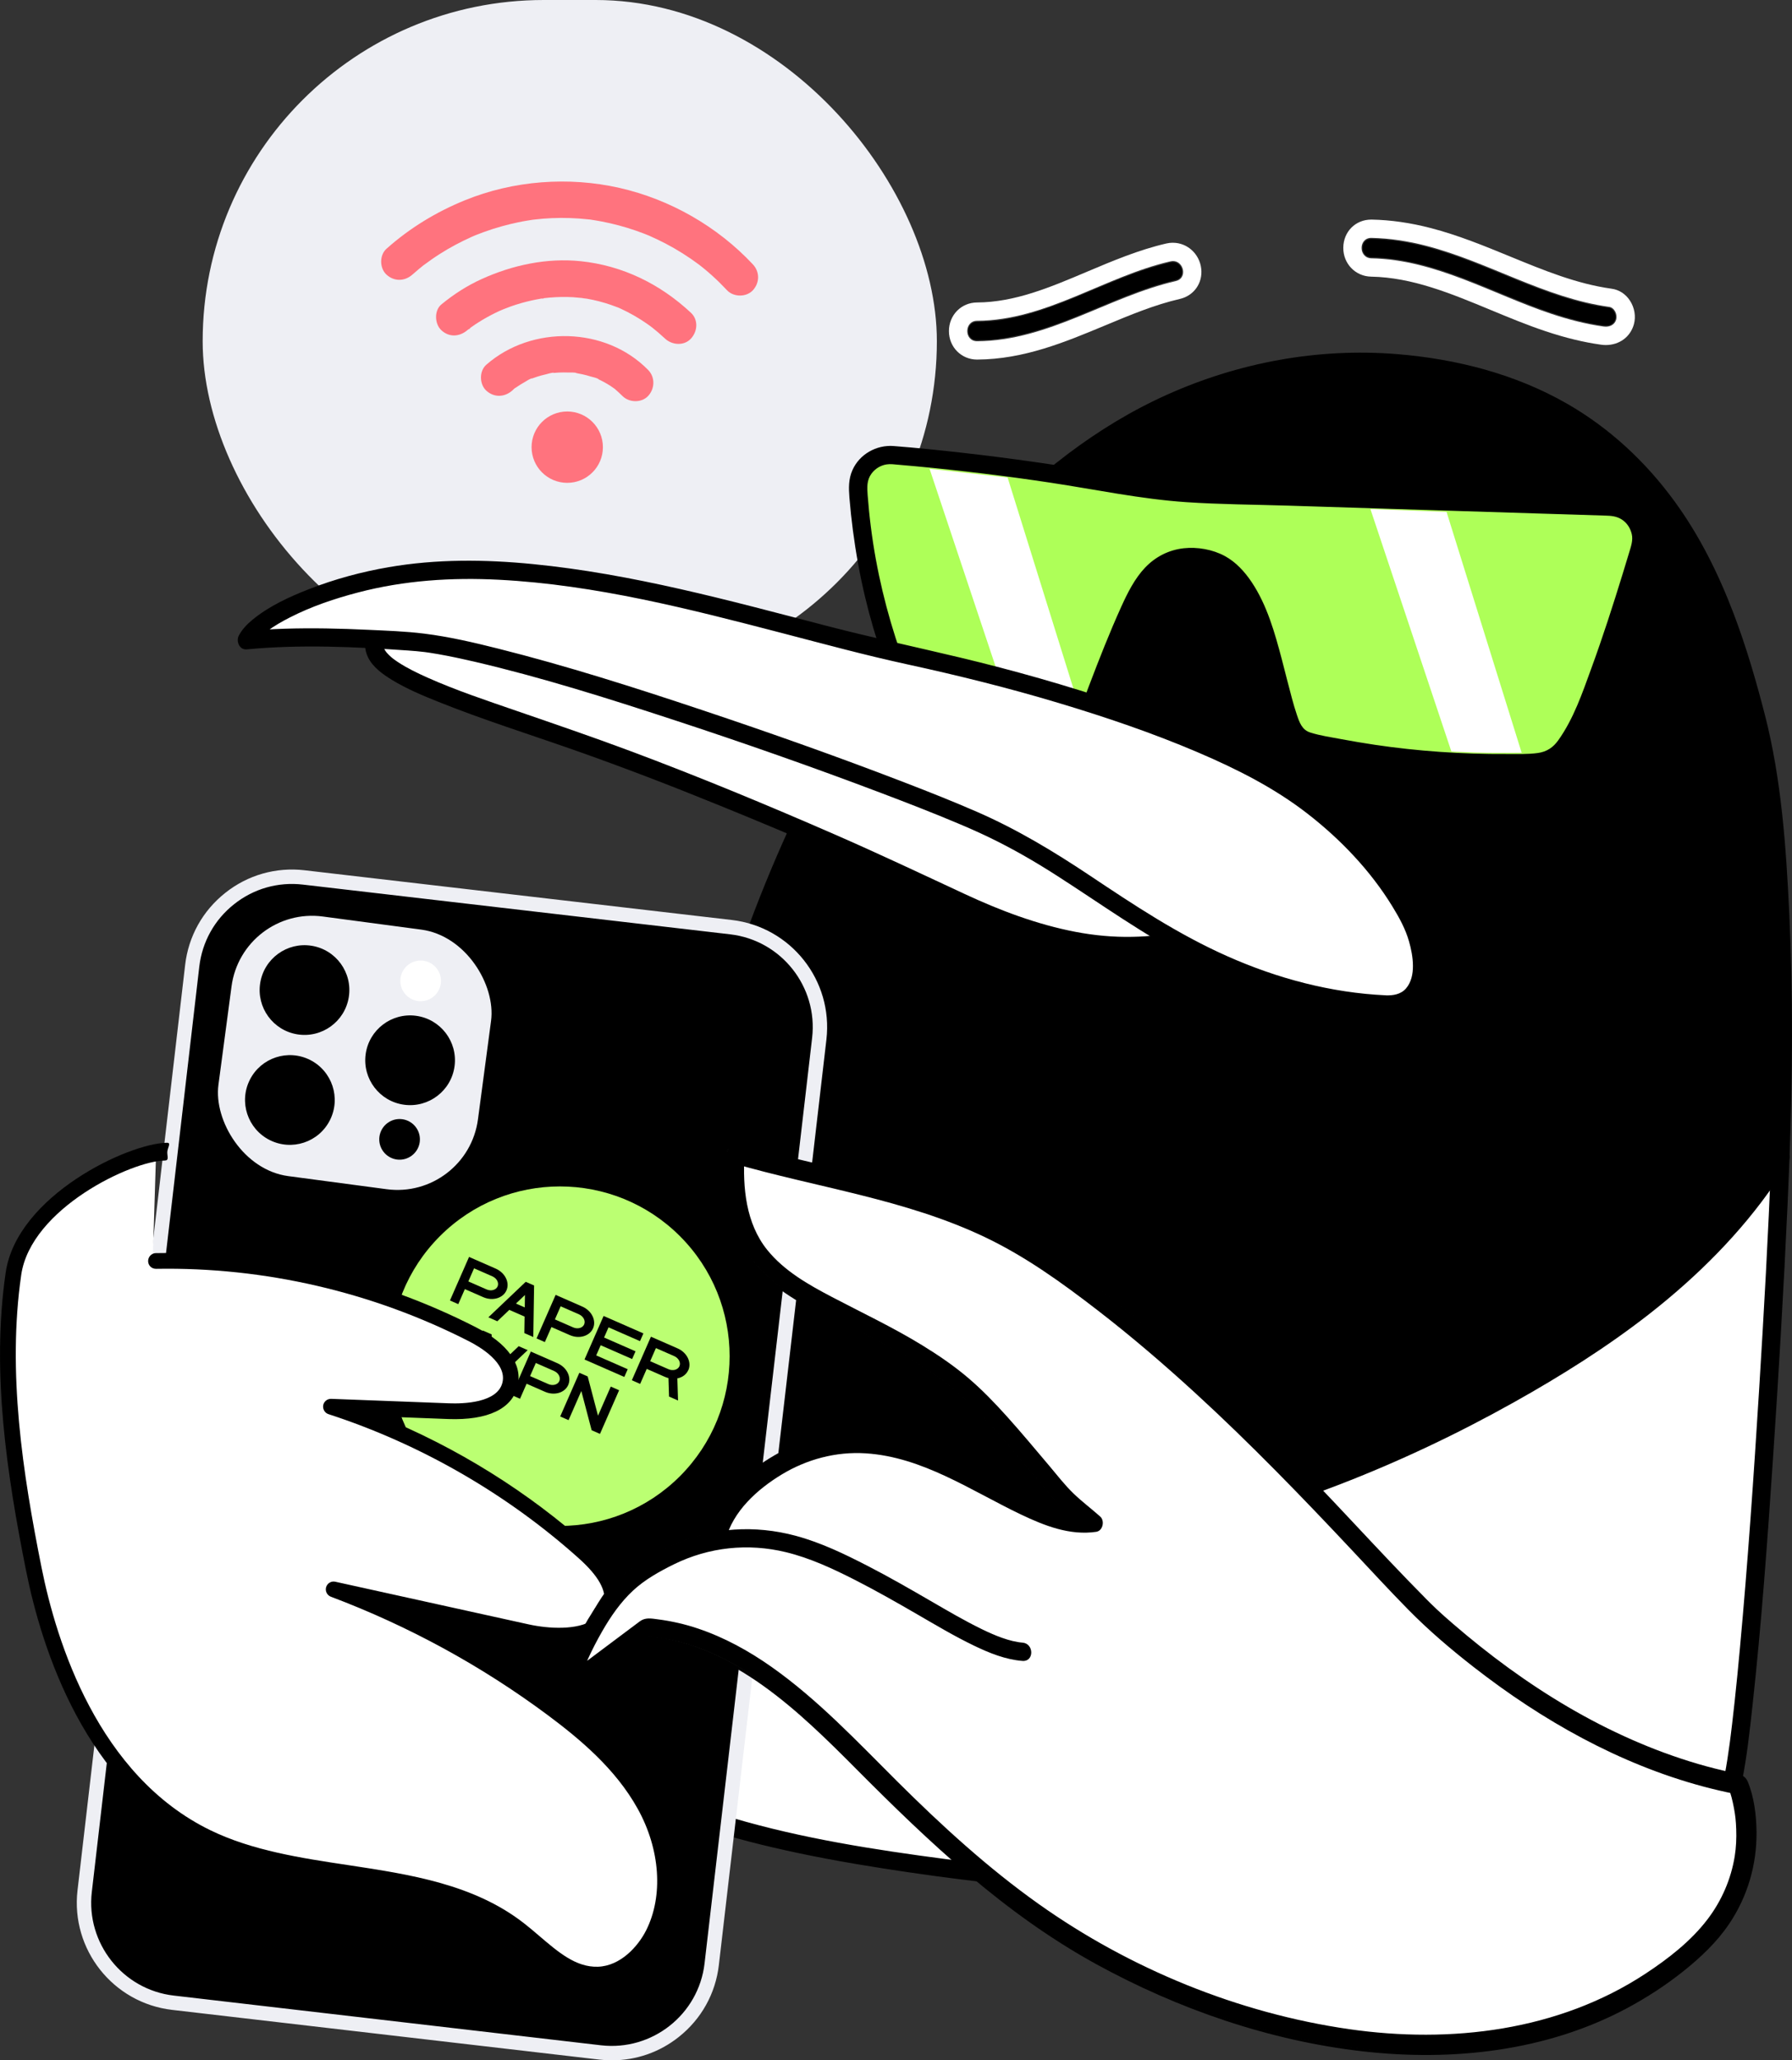
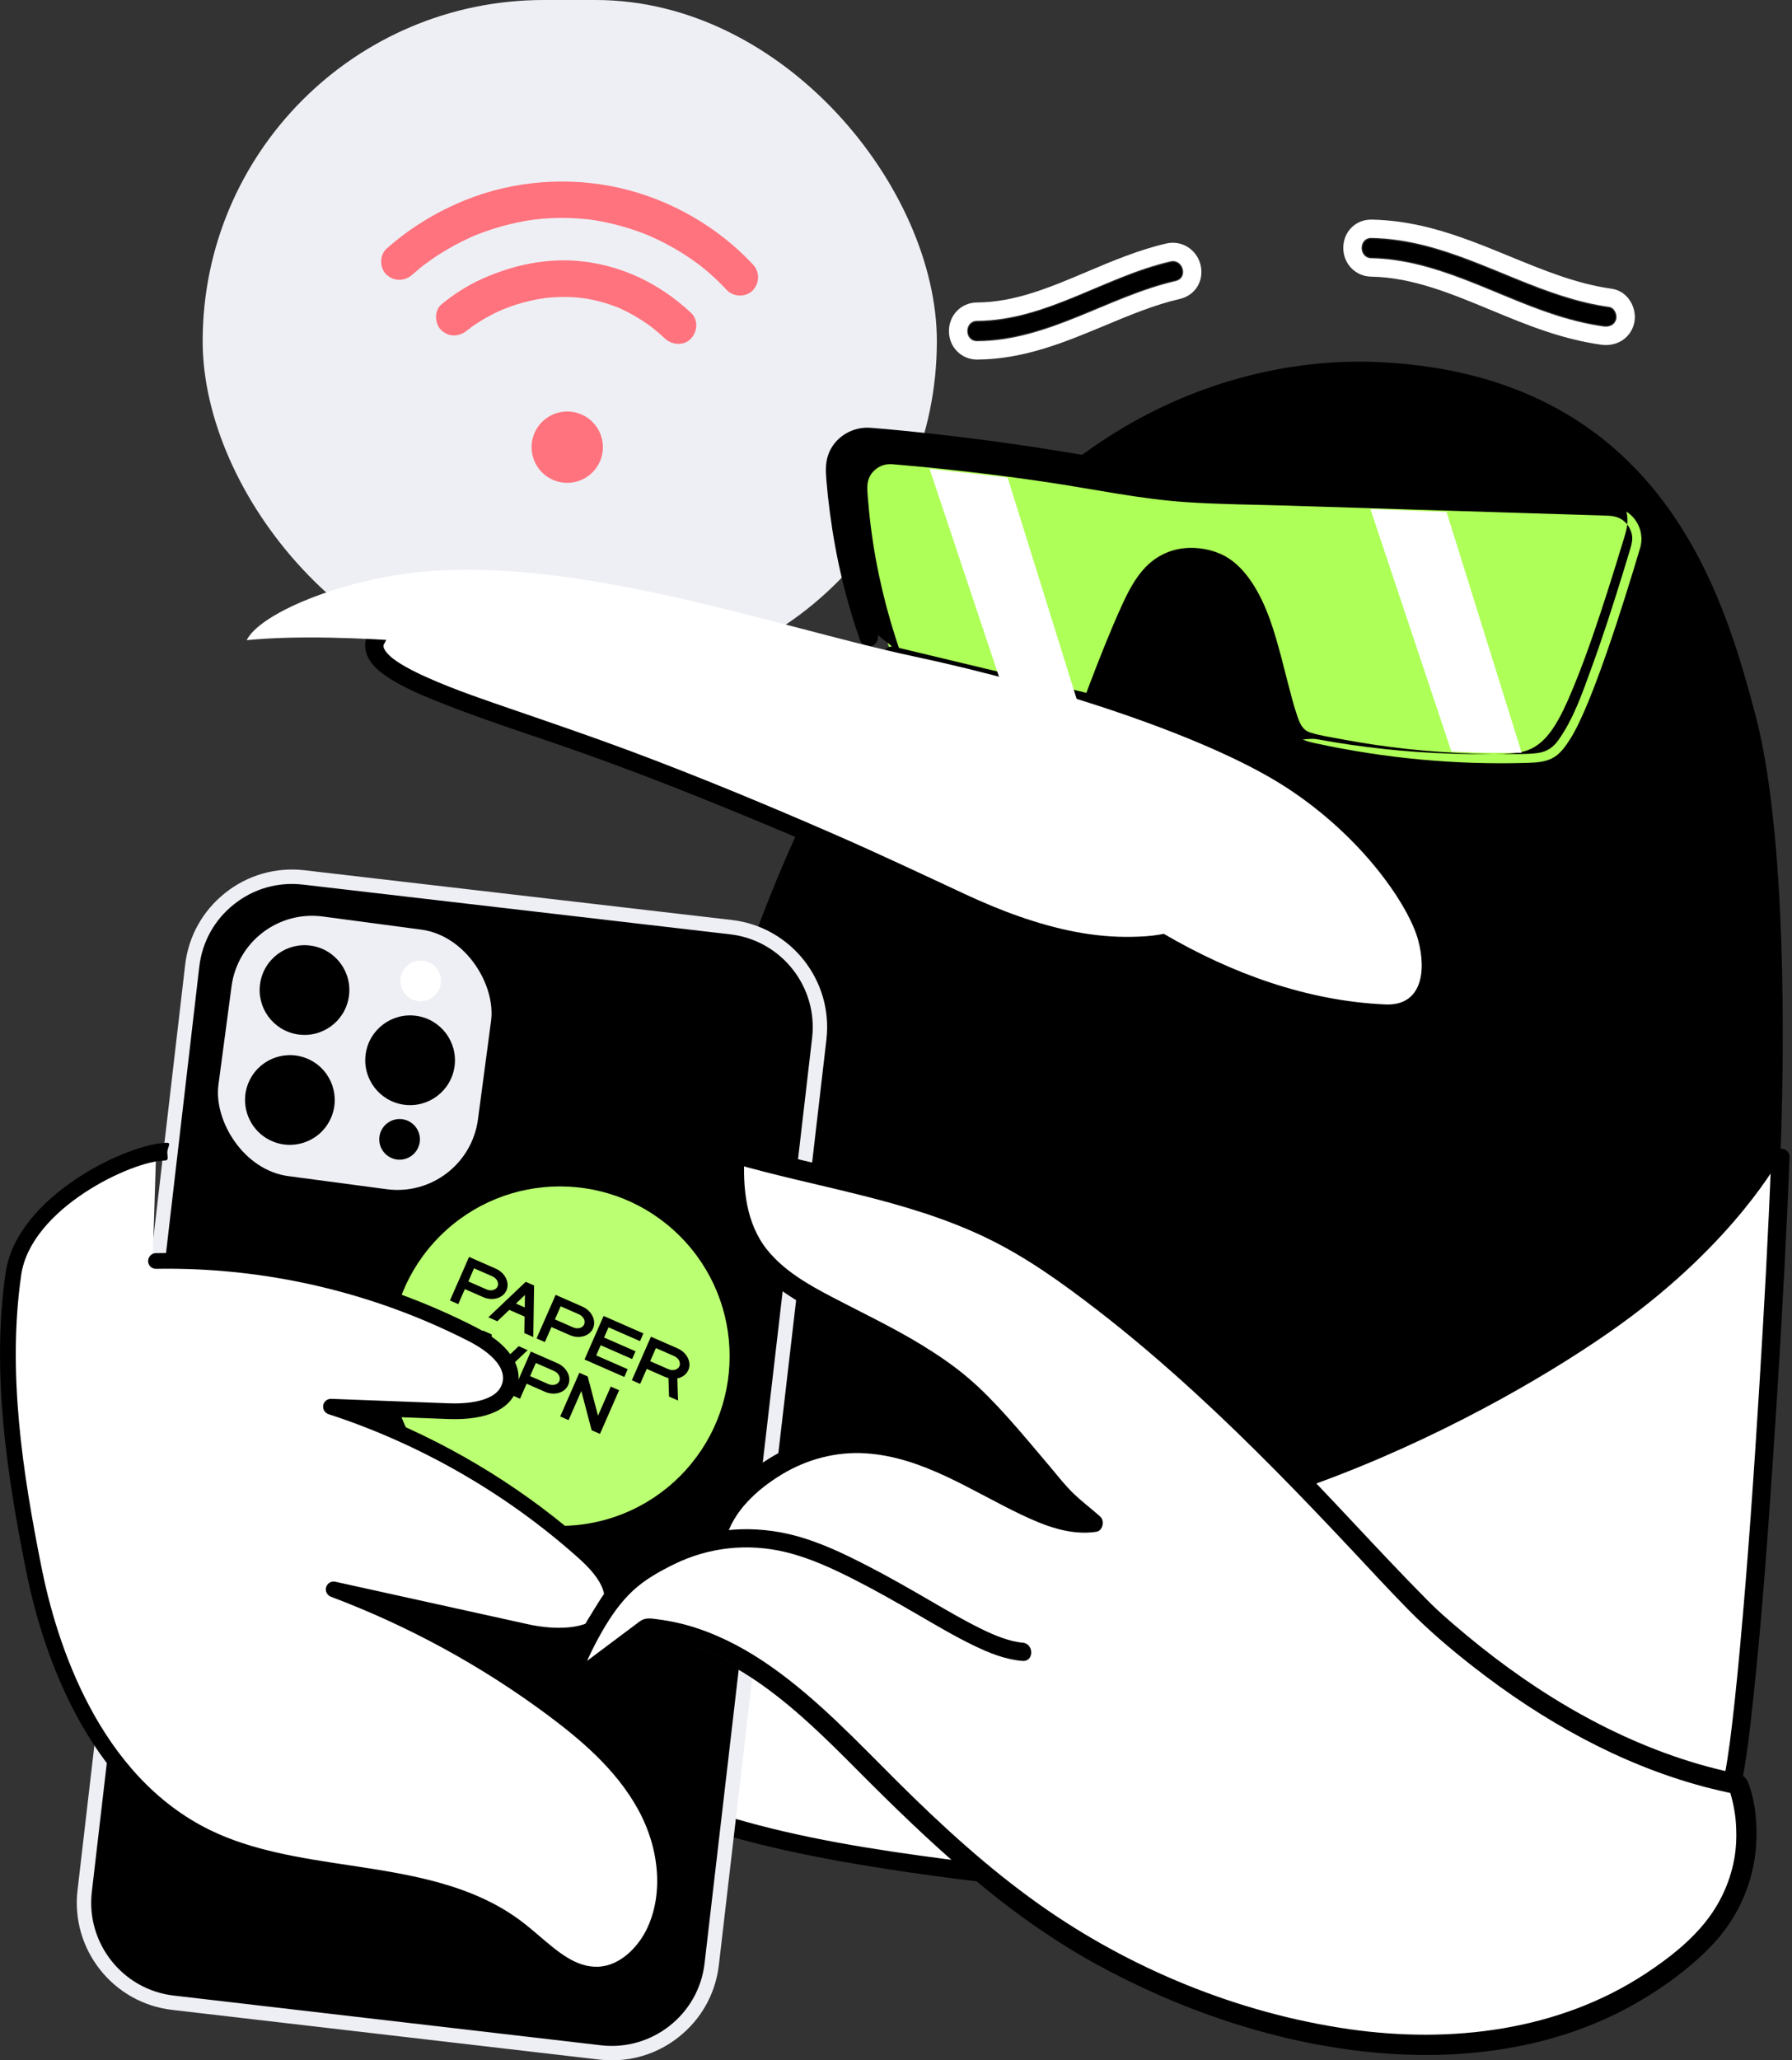
<svg xmlns="http://www.w3.org/2000/svg" id="_Слой_2" data-name="Слой 2" viewBox="0 0 489.86 563.04">
  <rect x="0" y="0" width="489.86" height="563.04" fill="#333333" stroke="none" />
  <defs>
    <style> .cls-1 { fill: #ff737e; } .cls-2 { fill: #eeeff4; } .cls-3, .cls-4 { fill: #fff; } .cls-4 { stroke-width: .75px; } .cls-4, .cls-5 { stroke: #000; stroke-miterlimit: 10; } .cls-6 { fill: #aeff58; } .cls-7 { fill: #bbff72; } </style>
  </defs>
  <g id="_Слой_1-2" data-name="Слой 1">
    <g>
      <path class="cls-3" d="M374.84,65.01s.04,0,.06,0c5.03.1,10.04.88,14.91,2.14,17.07,4.42,32.42,14.25,50.05,16.7,1.51.21,2.31,2.13,1.95,3.44-.38,1.38-1.57,1.99-2.86,1.99-.19,0-.39-.01-.58-.04-4.87-.68-9.63-1.92-14.28-3.47-16.19-5.4-31.72-14.84-49.19-15.17-3.58-.07-3.6-5.59-.06-5.59M374.84,60.01c-4.31,0-7.59,3.3-7.64,7.67-.04,4.36,3.3,7.84,7.61,7.92,11.24.21,21.7,4.55,32.77,9.14,4.85,2.01,9.86,4.09,14.93,5.78,5.43,1.81,10.4,3.02,15.18,3.68.42.06.85.09,1.27.09,3.72,0,6.73-2.23,7.68-5.67.59-2.14.18-4.56-1.09-6.49-1.18-1.8-2.96-2.95-5-3.23-9.54-1.33-18.39-4.96-27.76-8.81-6.96-2.86-14.16-5.82-21.73-7.78-5.51-1.43-10.92-2.2-16.07-2.3h-.16Z" />
      <path class="cls-3" d="M320.64,71.33c2.99,0,4.05,4.72.79,5.48-18.52,4.27-34.8,16.34-54.32,16.44h-.02c-3.59,0-3.57-5.58.02-5.59,18.87-.1,34.88-12.1,52.83-16.24.24-.06.48-.08.7-.08M320.64,66.33c-.61,0-1.22.07-1.82.21-7.57,1.75-14.73,4.78-21.66,7.71-10.14,4.3-19.73,8.35-30.08,8.41-4.32.02-7.69,3.46-7.68,7.84.01,4.35,3.39,7.76,7.68,7.76h.05c12.77-.07,24.03-4.77,34.92-9.31,6.98-2.91,13.56-5.66,20.49-7.26,3.82-.88,6.27-4.35,5.83-8.25-.46-4.05-3.79-7.1-7.74-7.1h0Z" />
      <g>
        <path class="cls-3" d="M486.68,316.32c-1.81,47.9-9.4,169.83-14.7,175.5-9.82,10.51-56.02,24.12-157.88,23.9-12.11-.03-137.69-9.81-141.43-32.97-2.86-17.68,1.05-70.8,7.81-118.27" />
        <path d="M484.18,316.32c-.8,21.12-1.99,42.23-3.3,63.32-1.47,23.62-3.09,47.24-5.26,70.81-.44,4.82-.91,9.64-1.43,14.45-.22,2.07-.46,4.13-.7,6.2-.12.99-.24,1.98-.36,2.97-.05.39-.1.79-.15,1.18-.03.23-.06.46-.09.69-.02.15-.04.3-.06.46.04-.29.04-.29,0,0-.4,2.94-.83,5.88-1.4,8.8-.2,1.02-.42,2.04-.68,3.05-.1.38-.21.76-.33,1.13-.16.48-.55,1.03-.11.39-.07.11-.29.44-.3.57-.03.28.55-.53.17-.23-.16.12-.3.31-.45.45-.26.25-.52.49-.8.72-.13.11-.27.22-.4.33-.57.48.44-.3-.18.14-1.68,1.18-3.42,2.23-5.26,3.15-1.15.58-2.33,1.11-3.52,1.62-.41.17.06-.02.12-.05-.16.07-.33.14-.49.2-.33.14-.67.27-1.01.4-.7.28-1.41.55-2.12.81-3.2,1.18-6.46,2.19-9.75,3.1-20.65,5.75-42.24,8.19-63.56,9.87-16.16,1.27-32.37,1.93-48.58,2.21-8.96.15-17.93.39-26.88-.16-16.29-1.01-32.56-2.73-48.74-4.85-19.5-2.56-39.33-5.64-58.27-11.24-7.11-2.11-13.45-4.13-19.59-8.09-.54-.35-1.05-.72-1.57-1.09s.23.22-.4-.31c-.28-.24-.56-.47-.82-.71-.4-.36-.78-.74-1.13-1.14-.17-.19-.33-.39-.49-.58.35.43.02.03-.19-.3-.25-.39-.45-.8-.67-1.2s.2.6.06.15c-.04-.11-.09-.22-.12-.33-.07-.26-.16-.52-.22-.79-.06-.25-.09-.51-.13-.76-.01-.07-.11-.8-.03-.22-.03-.23-.06-.46-.09-.69-.12-1.01-.21-2.03-.29-3.05-.93-12.12-.26-24.4.46-36.51.99-16.79,2.57-33.54,4.51-50.25,1-8.61,2.1-17.21,3.32-25.8.19-1.34-.33-2.69-1.75-3.08-1.17-.32-2.88.4-3.08,1.75-2.54,17.86-4.64,35.78-6.24,53.74-1.34,15.01-2.42,30.08-2.59,45.15-.06,5.26-.03,10.55.42,15.8.26,2.98.42,6.04,2.11,8.61,3.24,4.94,9.14,7.79,14.41,10.02,8,3.39,16.44,5.7,24.89,7.68,10.07,2.37,20.27,4.21,30.49,5.81,18.67,2.92,37.47,5.08,56.31,6.6,20.69,1.67,41.47,1,62.19.04,25.34-1.17,50.9-3.26,75.75-8.57,7.43-1.59,14.83-3.47,21.95-6.12,4.61-1.71,9.32-3.68,13.28-6.64,1.3-.97,2.76-2.05,3.52-3.52.86-1.66,1.23-3.62,1.59-5.44,1.4-6.91,2.15-13.96,2.92-20.96,2.46-22.45,4.08-44.99,5.6-67.52,1.56-23.18,2.93-46.37,3.99-69.57.19-4.2.37-8.4.53-12.6.12-3.22-4.88-3.21-5,0h0Z" />
      </g>
      <g>
        <path d="M486.68,316.32c1.71-45.1.34-94.62-7-121.66-8.19-30.2-24.51-91.6-101.89-95.67-26.37-1.39-52.85,6.21-75.03,20.53-22.18,14.32-40.29,34.27-55.36,55.95-30.53,43.93-49.22,95.28-59.91,147.7-2.53,12.41-4.9,26.59-7,41.32,0,0,5.12,44.34,77.14,54.98,72.02,10.64,153.05-34.37,184.97-57.29,31.92-22.92,44.09-45.86,44.09-45.86Z" />
-         <path d="M489.18,316.32c.84-22.24.99-44.54-.07-66.78-.86-18.06-2.14-36.56-6.65-54.14-2.39-9.3-5.09-18.56-8.49-27.54-4.14-10.92-9.37-21.49-16.28-30.94-7.84-10.73-17.67-19.9-29.22-26.54-14.25-8.2-30.42-12.31-46.72-13.62-21.51-1.72-43.09,2.29-62.75,11.11-19.38,8.69-36.34,22.22-50.79,37.66-14.6,15.6-26.97,33.31-37.6,51.81-10.89,18.95-19.9,38.96-27.32,59.51-7.43,20.59-13.23,41.75-17.71,63.17-2.32,11.11-4.26,22.29-5.99,33.5-.46,3.01-.91,6.03-1.35,9.05-.14.99-.31,1.73-.17,2.68.06.39.12.77.2,1.15,1.06,5.23,3.31,10.3,5.99,14.88,5.22,8.89,12.67,16.28,21.13,22.11,13.26,9.13,28.96,14.38,44.68,17.34,19.62,3.7,39.52,3.5,59.22.52s38.27-8.41,56.51-15.43c16.57-6.37,32.67-14,48.15-22.67,12.8-7.17,25.3-15.01,36.87-24.05,13.03-10.19,25.04-22.1,34.41-35.79,1.27-1.85,2.54-3.74,3.6-5.73,1.51-2.84-2.8-5.37-4.32-2.52-4.05,7.61-9.92,14.48-15.72,20.77-11.49,12.46-24.83,22.9-39.06,32.04-13.03,8.37-26.64,15.86-40.61,22.51-16.67,7.94-33.96,14.66-51.75,19.65-18.58,5.21-37.79,8.52-57.12,8.54s-37.11-3.04-54.23-9.88c-11.33-4.53-21.92-11.08-30.16-20.1-.81-.89-1.6-1.81-2.37-2.74-.81-1-.98-1.21-1.75-2.28-1.18-1.63-2.29-3.32-3.3-5.07-.87-1.5-1.68-3.05-2.4-4.62-.16-.35-.31-.7-.47-1.05-.13-.3-.14-.33,0,.02-.08-.19-.16-.38-.23-.57-.26-.64-.51-1.29-.74-1.94-.63-1.76-1.16-3.56-1.52-5.39-.04-.22-.08-.45-.12-.67-.14-.73-.03.23.03.27-.19-.12.49-3.41.54-3.79.43-2.89.87-5.78,1.32-8.67,3.4-21.57,7.76-42.97,13.69-63.99,5.83-20.65,13.06-40.93,22.05-60.42,8.91-19.31,19.5-37.89,31.95-55.14s25.95-32.14,42.38-44.49c16.92-12.72,36.37-21.6,57.3-25.11,18.37-3.08,37.84-1.83,55.61,3.82,13.09,4.16,25.18,11.15,35.08,20.7,8.54,8.24,15.28,18.11,20.56,28.71,4.57,9.16,7.98,18.8,10.9,28.75,1.29,4.39,2.55,8.81,3.63,13.25,1.92,7.89,3.11,15.94,4.02,24,2.31,20.6,2.87,41.39,2.82,62.11-.03,10.68-.26,21.37-.66,32.05-.12,3.22,4.88,3.21,5,0Z" />
      </g>
      <path d="M374.9,70.31c17.5.32,33.05,9.76,49.25,15.17,4.66,1.56,9.43,2.8,14.31,3.48,1.34.19,2.68-.32,3.08-1.75.32-1.17-.4-2.89-1.75-3.08-17.62-2.44-32.96-12.26-50.01-16.69-4.86-1.26-9.86-2.05-14.88-2.14-3.22-.06-3.22,4.94,0,5h0Z" />
      <g>
        <rect class="cls-2" x="55.4" y="0" width="200.7" height="186.5" rx="93.25" ry="93.25" />
        <g>
          <circle class="cls-1" cx="155.06" cy="122.2" r="9.75" />
-           <path class="cls-1" d="M140.02,106.74c.3-.26.67-.71,1.04-.87-.57.43-.64.49-.2.17.14-.1.27-.2.41-.29.69-.48,1.41-.92,2.15-1.33.55-.3,1.49-1.01,2.11-1.04-.68.28-.77.32-.26.12l.31-.12c.42-.16.84-.3,1.27-.44.75-.24,1.51-.45,2.28-.62.28-.06,2.08-.63,2.32-.43-.77.1-.88.12-.32.05.22-.02.45-.04.67-.06.34-.03.68-.05,1.01-.07.85-.04,1.69-.04,2.54-.01.34.01,2.37-.06,2.53.21-.12-.2-1.16-.18.01.02.44.08.89.16,1.33.26.77.17,1.53.37,2.28.61.57.18,1.82.38,2.22.8-.68-.29-.76-.32-.27-.11.15.07.31.14.46.21.35.17.71.34,1.05.53.69.37,1.37.77,2.02,1.2.38.25.74.51,1.1.77.88.62-.69-.61.05.05.68.6,1.35,1.19,1.99,1.84,1.83,1.87,5.26,1.97,7.07,0s1.95-5.07,0-7.07c-11.63-11.9-31.86-12.3-44.26-1.44-1.97,1.73-1.9,5.33,0,7.07,2.1,1.93,4.97,1.84,7.07,0h0Z" />
          <path class="cls-1" d="M127.7,90.27c.15-.13.31-.25.46-.37.43-.36.57-.12-.35.26.3-.13.63-.47.89-.66.69-.5,1.4-.98,2.12-1.43,1.49-.95,3.05-1.81,4.64-2.59.38-.19.77-.37,1.16-.55.35-.16,1.74-.66.26-.13.92-.33,1.82-.73,2.75-1.06,1.82-.64,3.68-1.18,5.57-1.6.97-.22,1.95-.41,2.93-.57.24-.04.56-.03.78-.12-.86.34-.85.1-.38.05.59-.07,1.17-.13,1.76-.18,2.12-.18,4.26-.22,6.39-.1,1.01.06,2.01.22,3.02.27-1.54-.09.35.07.7.13.57.1,1.13.21,1.7.33,2.21.48,4.37,1.13,6.48,1.95.22.09,1.41.5.17.05.35.13.69.3,1.02.45.57.26,1.14.54,1.7.83,1.27.65,2.51,1.36,3.72,2.13.57.36,1.13.73,1.68,1.12.34.23.67.47,1,.72.19.14,1.17.91.32.23,1.25.99,2.44,2.02,3.61,3.11,1.91,1.79,5.2,2.04,7.07,0s2.04-5.16,0-7.07c-8.41-7.85-18.68-12.91-30.16-14.09-9.24-.95-18.57,1.05-26.98,4.85-4.01,1.81-7.68,4.17-11.07,6.96-2.03,1.67-1.86,5.36,0,7.07,2.15,1.98,4.91,1.78,7.07,0h0Z" />
          <path class="cls-1" d="M112.74,75.04c.61-.54,1.23-1.08,1.86-1.6.32-.26.64-.51.95-.77,1.06-.87-.82.59.28-.22,1.43-1.06,2.87-2.08,4.37-3.03,2.76-1.76,5.66-3.31,8.65-4.65.16-.07,1.43-.62.31-.15.31-.13.63-.26.95-.39.7-.28,1.4-.55,2.1-.8,1.67-.61,3.36-1.15,5.07-1.62,1.45-.4,2.91-.75,4.38-1.06.8-.17,1.61-.32,2.41-.45.4-.07.81-.13,1.21-.19.58-.08.54-.08-.11,0,.27-.04.54-.07.81-.1,3.25-.39,6.53-.53,9.81-.42,1.62.05,3.23.17,4.84.34.4.04.81.07,1.2.14-1.1-.19-.37-.05-.13-.01.93.15,1.86.29,2.78.47,3.17.61,6.29,1.44,9.34,2.5.76.26,1.52.54,2.27.83.38.15.75.3,1.12.45,1.26.5-.95-.43.29.12,1.47.66,2.93,1.34,4.37,2.09,3.22,1.68,6.3,3.62,9.2,5.79.15.11,1.2.95.27.2.42.34.84.67,1.25,1.01.72.6,1.44,1.21,2.13,1.84,1.4,1.26,2.73,2.58,4.02,3.96,1.79,1.91,5.29,1.94,7.07,0,1.88-2.05,1.91-5.03,0-7.07-9.7-10.37-22.67-17.78-36.51-20.91s-28.93-2.03-42.24,3.4c-7.87,3.21-15.05,7.58-21.41,13.24-1.96,1.74-1.91,5.32,0,7.07,2.09,1.92,4.98,1.86,7.07,0h0Z" />
        </g>
      </g>
      <path d="M267.11,92.96c15.11-.07,28.46-7.4,42.21-12.66,3.93-1.5,7.92-2.83,12.02-3.77,3.13-.72,1.81-5.54-1.33-4.82-14.2,3.27-26.8,11.15-40.92,14.68-3.94.98-7.93,1.55-11.99,1.57-3.22.02-3.22,5.02,0,5h0Z" />
      <g>
        <path class="cls-6" d="M243.81,179.18c-5.09-14.53-8.21-29.93-9.25-45.5-.36-5.34,4.18-9.74,9.52-9.29,17.54,1.46,35.04,3.63,52.45,6.49,10.53,1.73,21.06,3.72,31.69,4.05,7.59.24,82.87,2.61,111.93,3.52,5.79.18,9.83,5.79,8.18,11.34-4.61,15.48-13.22,42.85-19,51.99-1.21,1.91-2.51,3.83-4.3,5.01-2.2,1.44-4.86,1.6-7.41,1.68-19.52.6-39.09-1.22-58.25-5.4-1.6-.35-3.27-.75-4.53-1.91-1.33-1.22-2.02-3.09-2.63-4.89-4.49-13.09-7.3-39.75-21.75-43.35-9-2.24-15.36,1.15-20.02,10.47-4.66,9.32-11.9,28.92-11.9,28.92l-54.73-13.12Z" />
-         <path d="M246.22,178.51c-3.89-11.17-6.68-22.75-8.16-34.49-.37-2.89-.66-5.79-.88-8.7-.16-2.12-.27-4.06,1.03-5.86.98-1.35,2.5-2.3,4.16-2.55,1.02-.16,2.14,0,3.18.09,1.64.14,3.28.29,4.92.44,12.32,1.15,24.61,2.64,36.84,4.49,12.3,1.86,24.55,4.46,36.98,5.3,9.25.62,18.58.66,27.84.95,15.15.48,30.3.95,45.46,1.43,13.72.43,27.45.86,41.17,1.29,1.65.05,3.13.15,4.56,1.06s2.36,2.38,2.74,4c.4,1.72-.23,3.41-.73,5.09-.58,1.92-1.16,3.83-1.75,5.75-2.68,8.7-5.47,17.37-8.6,25.92-2.45,6.71-4.8,13.66-8.99,19.55-1.41,1.98-3.12,3.15-5.55,3.5-2.82.4-5.79.27-8.64.28-6.05.04-12.1-.16-18.14-.58s-11.95-1.06-17.88-1.94c-3.04-.45-6.07-.97-9.09-1.53-2.82-.53-5.78-.95-8.52-1.82-2.26-.72-2.94-2.73-3.65-4.81-.51-1.5-.95-3.02-1.36-4.54-.96-3.51-1.81-7.04-2.74-10.56-1.92-7.26-4.05-14.91-8.28-21.21-1.9-2.83-4.28-5.45-7.31-7.1-3.33-1.81-7.5-2.54-11.25-2.13-4.08.45-7.73,2.31-10.56,5.29s-4.79,6.88-6.52,10.7c-3.19,7.05-6.02,14.26-8.77,21.49-.55,1.44-1.09,2.87-1.62,4.31l3.08-1.75c-6.17-1.48-12.35-2.96-18.52-4.44-9.83-2.36-19.66-4.71-29.48-7.07-2.24-.54-4.48-1.07-6.72-1.61-3.13-.75-4.46,4.07-1.33,4.82,6.17,1.48,12.35,2.96,18.52,4.44,9.83,2.36,19.66,4.71,29.48,7.07,2.24.54,4.48,1.07,6.72,1.61,1.4.34,2.59-.44,3.08-1.75,1.88-5.08,3.84-10.12,5.87-15.14,1.49-3.67,3.01-7.32,4.68-10.91s3.6-7.32,6.62-9.7c2.82-2.22,6.12-2.83,9.64-2.31.96.14,1.93.36,2.85.65.86.27.91.29,1.82.8,1.48.82,2.17,1.41,3.39,2.7,1.13,1.2,1.82,2.16,2.75,3.69s1.74,3.15,2.47,4.8c1.45,3.28,2.66,7.17,3.68,10.79s1.96,7.45,2.92,11.18,1.8,7.35,3.45,10.68c1.3,2.62,3.53,4.23,6.31,4.98s5.95,1.29,8.92,1.84c6.1,1.13,12.25,2.02,18.42,2.68,6.18.67,12.38,1.09,18.6,1.28,3.14.09,6.29.12,9.44.09,2.9-.03,5.86.01,8.74-.42,5.26-.79,8.39-4.67,10.84-9.08,1.73-3.11,3.12-6.42,4.46-9.71,3.43-8.42,6.31-17.07,9.08-25.72,1.31-4.09,2.58-8.18,3.82-12.29.6-1.99,1.34-3.99,1.46-6.08.13-2.3-.55-4.73-1.82-6.65-1.35-2.05-3.28-3.58-5.57-4.45-1.75-.67-3.6-.7-5.44-.76-2.88-.09-5.76-.18-8.65-.27-7.19-.23-14.38-.45-21.57-.68-15.86-.5-31.71-1-47.57-1.5-10.29-.32-20.58-.65-30.87-.97-9.65-.3-19.12-1.77-28.63-3.37-12.57-2.1-25.18-3.92-37.84-5.34-6.29-.71-12.6-1.37-18.92-1.86-4.71-.36-9.34,2.23-11.27,6.59-1.09,2.47-1.03,4.89-.82,7.54.24,2.98.56,5.96.95,8.93.81,6.14,1.9,12.24,3.34,18.26,1.34,5.62,2.97,11.16,4.88,16.62.44,1.27,1.71,2.12,3.08,1.75,1.24-.34,2.19-1.79,1.75-3.08Z" />
+         <path d="M246.22,178.51c-3.89-11.17-6.68-22.75-8.16-34.49-.37-2.89-.66-5.79-.88-8.7-.16-2.12-.27-4.06,1.03-5.86.98-1.35,2.5-2.3,4.16-2.55,1.02-.16,2.14,0,3.18.09,1.64.14,3.28.29,4.92.44,12.32,1.15,24.61,2.64,36.84,4.49,12.3,1.86,24.55,4.46,36.98,5.3,9.25.62,18.58.66,27.84.95,15.15.48,30.3.95,45.46,1.43,13.72.43,27.45.86,41.17,1.29,1.65.05,3.13.15,4.56,1.06s2.36,2.38,2.74,4c.4,1.72-.23,3.41-.73,5.09-.58,1.92-1.16,3.83-1.75,5.75-2.68,8.7-5.47,17.37-8.6,25.92-2.45,6.71-4.8,13.66-8.99,19.55-1.41,1.98-3.12,3.15-5.55,3.5-2.82.4-5.79.27-8.64.28-6.05.04-12.1-.16-18.14-.58s-11.95-1.06-17.88-1.94c-3.04-.45-6.07-.97-9.09-1.53-2.82-.53-5.78-.95-8.52-1.82-2.26-.72-2.94-2.73-3.65-4.81-.51-1.5-.95-3.02-1.36-4.54-.96-3.51-1.81-7.04-2.74-10.56-1.92-7.26-4.05-14.91-8.28-21.21-1.9-2.83-4.28-5.45-7.31-7.1-3.33-1.81-7.5-2.54-11.25-2.13-4.08.45-7.73,2.31-10.56,5.29s-4.79,6.88-6.52,10.7c-3.19,7.05-6.02,14.26-8.77,21.49-.55,1.44-1.09,2.87-1.62,4.31l3.08-1.75c-6.17-1.48-12.35-2.96-18.52-4.44-9.83-2.36-19.66-4.71-29.48-7.07-2.24-.54-4.48-1.07-6.72-1.61-3.13-.75-4.46,4.07-1.33,4.82,6.17,1.48,12.35,2.96,18.52,4.44,9.83,2.36,19.66,4.71,29.48,7.07,2.24.54,4.48,1.07,6.72,1.61,1.4.34,2.59-.44,3.08-1.75,1.88-5.08,3.84-10.12,5.87-15.14,1.49-3.67,3.01-7.32,4.68-10.91s3.6-7.32,6.62-9.7c2.82-2.22,6.12-2.83,9.64-2.31.96.14,1.93.36,2.85.65.86.27.91.29,1.82.8,1.48.82,2.17,1.41,3.39,2.7,1.13,1.2,1.82,2.16,2.75,3.69s1.74,3.15,2.47,4.8c1.45,3.28,2.66,7.17,3.68,10.79s1.96,7.45,2.92,11.18,1.8,7.35,3.45,10.68s5.95,1.29,8.92,1.84c6.1,1.13,12.25,2.02,18.42,2.68,6.18.67,12.38,1.09,18.6,1.28,3.14.09,6.29.12,9.44.09,2.9-.03,5.86.01,8.74-.42,5.26-.79,8.39-4.67,10.84-9.08,1.73-3.11,3.12-6.42,4.46-9.71,3.43-8.42,6.31-17.07,9.08-25.72,1.31-4.09,2.58-8.18,3.82-12.29.6-1.99,1.34-3.99,1.46-6.08.13-2.3-.55-4.73-1.82-6.65-1.35-2.05-3.28-3.58-5.57-4.45-1.75-.67-3.6-.7-5.44-.76-2.88-.09-5.76-.18-8.65-.27-7.19-.23-14.38-.45-21.57-.68-15.86-.5-31.71-1-47.57-1.5-10.29-.32-20.58-.65-30.87-.97-9.65-.3-19.12-1.77-28.63-3.37-12.57-2.1-25.18-3.92-37.84-5.34-6.29-.71-12.6-1.37-18.92-1.86-4.71-.36-9.34,2.23-11.27,6.59-1.09,2.47-1.03,4.89-.82,7.54.24,2.98.56,5.96.95,8.93.81,6.14,1.9,12.24,3.34,18.26,1.34,5.62,2.97,11.16,4.88,16.62.44,1.27,1.71,2.12,3.08,1.75,1.24-.34,2.19-1.79,1.75-3.08Z" />
      </g>
      <path class="cls-3" d="M254.1,128.1l22.43,67.15s6.03.28,9.55.34c3.52.06,9.66,0,9.66,0l-20.3-65.09-21.34-2.4Z" />
      <g>
        <path class="cls-3" d="M107.58,165.76l-5.17,9.73c-2.28,9.67,30.12,17.73,66.07,30.98,37.78,13.92,79.47,32.91,88.89,37.55,18.37,9.07,38.4,16.44,58.53,14.04,2.97-.35,6.12-1.03,8.2-3.3l9.7-34.27" />
        <path d="M105.43,164.5c-1.35,2.55-2.71,5.1-4.06,7.64-.49.92-1.17,1.91-1.41,2.93-.36,1.54-.04,3.13.63,4.53,1.32,2.75,4.11,4.71,6.64,6.25,3.96,2.41,8.3,4.22,12.59,5.94,12.11,4.86,24.6,8.78,36.91,13.1,13.44,4.72,26.72,9.83,39.91,15.2,19.27,7.84,38.45,16.03,57.22,25,11.27,5.38,22.58,10.62,34.79,13.51,6.98,1.65,14.18,2.59,21.36,2.39,3.28-.09,6.73-.27,9.91-1.12,2.3-.61,5.78-2.03,6.61-4.5,1.64-4.88,2.82-9.97,4.22-14.92,1.72-6.06,3.43-12.13,5.15-18.19.1-.37.21-.74.31-1.1.88-3.1-3.95-4.43-4.82-1.33-2.83,10.01-5.67,20.03-8.5,30.04-.4,1.41-.8,2.82-1.2,4.23l.64-1.1c-1.5,1.55-3.53,2.11-5.6,2.45-2.36.39-4.79.51-7.18.56-5.22.11-10.44-.38-15.56-1.36-10.53-2.02-20.64-5.85-30.34-10.37-11.86-5.52-23.66-11.1-35.66-16.33-18.39-8.02-36.94-15.71-55.74-22.73-10.26-3.83-20.63-7.37-30.99-10.94-8.2-2.83-16.51-5.59-24.43-9.12-2.79-1.25-5.58-2.59-8.13-4.28-.27-.18-.53-.36-.79-.55-.13-.09-.75-.57-.3-.21-.44-.34-.86-.7-1.26-1.09-.16-.16-.32-.32-.47-.49-.07-.07-.57-.68-.32-.36s-.19-.28-.24-.36c-.11-.18-.2-.38-.31-.55-.29-.44.12.52-.04-.08-.04-.16-.09-.34-.14-.49-.18-.55-.06.36,0,.04.03-.16.03-.47,0-.62-.06-.33-.01.2-.04.29.15-.43-.35.38-.19.33.03,0,.08-.15.09-.17.2-.35.37-.71.56-1.06l3.68-6.92.83-1.56c1.51-2.84-2.81-5.37-4.32-2.52h0Z" />
      </g>
      <g>
        <path class="cls-3" d="M378.74,274.49c-21.47-.94-42.1-8.48-60.65-19.32-18.56-10.85-29.28-20.56-48.78-29.59-26.35-12.2-128.01-48.17-156.22-50.22-14.12-1.02-31.57-1.79-45.66-.42,3.37-6.74,22.34-15,41.85-17.94,44.45-6.7,102.24,14.23,140.48,22.37,38.24,8.14,80.92,22.13,102.08,35.96,21.15,13.83,33.36,32.54,35.8,41.49,2.44,8.95.79,18.09-8.89,17.67Z" />
-         <path d="M378.74,271.99c-14.9-.69-29.55-4.6-43.16-10.64s-25.57-14.01-37.72-22.12c-9.83-6.56-19.91-12.63-30.76-17.36-6.54-2.85-13.18-5.48-19.83-8.04-18.32-7.06-36.85-13.61-55.47-19.83-18.37-6.13-36.88-12.04-55.67-16.76-6.64-1.67-13.34-3.23-20.14-4.08-5.1-.64-10.28-.81-15.41-1.05-7.62-.36-15.26-.53-22.89-.29-3.42.11-6.84.31-10.25.63l2.16,3.76c.77-1.47,1.91-2.54,3.38-3.67,1.94-1.49,4.11-2.71,6.29-3.82,5.89-3.01,12.22-5.14,18.61-6.81,12.64-3.31,25.6-4.15,38.62-3.47,26.28,1.37,52.05,7.99,77.41,14.6,11.3,2.94,22.58,6.01,34,8.49,13.93,3.03,27.75,6.46,41.41,10.56,12.92,3.88,25.74,8.22,38.15,13.52,10.51,4.49,20.79,9.65,29.86,16.68,9.09,7.04,17.32,15.64,23.33,25.48,1.93,3.15,3.56,6.16,4.52,9.53,1.08,3.8,2.02,9.49-.82,12.8-1.41,1.65-3.54,1.97-5.6,1.91-3.22-.09-3.22,4.91,0,5,5.6.16,10.27-2.8,11.79-8.31,1.29-4.69.52-10.08-1.16-14.58-3.49-9.37-10.06-17.72-16.9-24.86-8.77-9.16-19.1-16.61-30.4-22.35-11.73-5.95-24.09-10.67-36.54-14.88-14.14-4.78-28.53-8.85-43.04-12.32-12.28-2.93-24.6-5.57-36.82-8.75-26.37-6.86-52.84-14.14-80.05-16.81-13.09-1.29-26.35-1.4-39.35.84-7.44,1.28-14.79,3.26-21.82,6.01-5.43,2.12-10.88,4.62-15.42,8.34-1.48,1.21-2.88,2.65-3.77,4.36-.8,1.53.15,3.95,2.16,3.76,14.64-1.39,29.46-.71,44.1.31,1.52.11,3.04.23,4.55.42.15.02.61.08.03,0,.13.02.27.04.4.06.35.05.69.1,1.04.15.73.11,1.46.23,2.19.36,3.36.59,6.69,1.31,10.01,2.08,18.33,4.28,36.35,9.98,54.23,15.84,19.07,6.25,38.02,12.89,56.78,19.99,7.1,2.69,14.18,5.43,21.18,8.38-.43-.18.44.19.56.24.31.13.61.26.92.39.64.28,1.28.55,1.92.83,1.65.73,3.29,1.48,4.91,2.26,6.39,3.07,12.53,6.61,18.49,10.43,12.12,7.76,23.76,16.22,36.61,22.78,13.34,6.81,27.68,11.89,42.55,13.98,3.6.51,7.22.86,10.86,1.03,3.22.15,3.21-4.85,0-5Z" />
      </g>
      <path class="cls-3" d="M374.61,139.1l22.14,66.27s6.03.28,9.55.34c3.52.06,9.66,0,9.66,0l-20.53-65.81-20.82-.8Z" />
      <path class="cls-5" d="M200.69,253.36l-116.8-13.58c-15.08-1.75-28.73,9.05-30.48,24.13l-29.39,252.89c-1.75,15.08,9.05,28.73,24.13,30.48l116.8,13.58c15.08,1.75,28.73-9.05,30.48-24.14l29.39-252.89c1.75-15.08-9.05-28.73-24.14-30.48Z" />
      <path class="cls-2" d="M167.31,563.04c-1.14,0-2.3-.06-3.46-.2l-116.8-13.59c-16.15-1.87-27.73-16.52-25.86-32.66l29.42-252.9c.9-7.81,4.8-14.81,10.97-19.69,6.16-4.9,13.86-7.08,21.67-6.18l116.8,13.59c16.15,1.87,27.73,16.52,25.86,32.66l-29.4,252.9c-.9,7.81-4.8,14.81-10.97,19.69-5.25,4.17-11.62,6.37-18.23,6.37ZM164.3,558.93c13.98,1.61,26.69-8.42,28.3-22.4l29.4-252.9c1.63-13.98-8.44-26.69-22.4-28.3l-116.8-13.59c-6.78-.79-13.45,1.1-18.8,5.35-5.35,4.23-8.73,10.28-9.52,17.07l-29.38,252.88c-1.63,13.98,8.44,26.69,22.4,28.3l116.8,13.59Z" />
      <circle class="cls-7" cx="153.06" cy="370.61" r="46.39" transform="translate(-217.23 216.78) rotate(-45)" />
      <g>
        <path d="M127.09,352.29l5,2.19c2.57,1.13,5.42.29,6.36-1.86.94-2.15-.38-4.81-2.95-5.94l-7.28-3.19-5.22,11.9,2.27,1,1.8-4.1ZM136.02,351.55c-.43.99-1.78,1.35-3,.82l-5-2.19,1.57-3.58,5,2.19c1.22.54,1.86,1.77,1.43,2.76h0Z" />
        <path d="M150.76,362.66l5,2.19c2.57,1.13,5.42.29,6.36-1.86.94-2.15-.38-4.82-2.95-5.94l-7.28-3.19-5.22,11.9,2.27,1,1.8-4.1h0ZM159.69,361.93c-.43.99-1.78,1.35-3,.82l-5-2.19,1.57-3.58,5,2.19c1.22.54,1.86,1.77,1.43,2.76h0Z" />
        <path d="M143.97,378.15l5,2.19c2.57,1.13,5.42.29,6.36-1.86.94-2.15-.38-4.82-2.95-5.94l-7.28-3.19-5.22,11.9,2.27,1,1.8-4.1h0ZM152.9,377.42c-.43.99-1.78,1.35-3,.82l-5-2.19,1.57-3.58,5,2.19c1.22.54,1.86,1.77,1.43,2.76Z" />
        <path d="M188.17,374.42c.94-2.15-.38-4.82-2.95-5.94l-7.28-3.19-5.22,11.9,2.27,1,1.8-4.1,5,2.19c.3.13.62.24.94.32l.16,5.05,2.46,1.08-.19-6.05c1.39-.27,2.47-1.09,2.99-2.26ZM185.73,373.35c-.43.99-1.78,1.35-3,.82l-5-2.19,1.57-3.58,5,2.19c1.22.54,1.86,1.77,1.43,2.76h0Z" />
        <path d="M171.58,374.17l-8.6-3.77,1.22-2.78,8.6,3.77.93-2.11-8.6-3.77,1.22-2.78,8.6,3.77.93-2.11-10.88-4.77-5.22,11.9,10.88,4.77.93-2.11Z" />
        <path d="M143.72,350.28l-10.22,9.71,2.45,1.08,3.27-3.11,4.18,1.83-.07,4.51,2.45,1.08.22-14.09-2.29-1h0ZM143.45,357.29l-2.41-1.06,2.46-2.34-.05,3.39Z" />
        <path d="M134.24,375.06l.16-10.4-2.45-1.08-.22,14.09,2.29,1,10.22-9.71-2.45-1.08-7.54,7.17h0Z" />
        <path d="M153.14,387.08l5.23-11.93,2.28,1,2.82,10.72,3.49-7.95,2.28,1-5.23,11.93-2.28-1-2.82-10.72-3.49,7.96-2.28-1Z" />
      </g>
      <path class="cls-3" d="M41.71,345.57c29.9-.54,59.93,6.42,86.55,20.05,5.47,2.79,11.63,7.62,10.26,13.61-1.5,6.5-10.13,7.66-16.79,7.41l-32.2-1.22c25.5,8.29,49.24,21.94,69.21,39.84,4.25,3.82,8.72,8.89,7.58,14.49-1.82,8.93-14.4,9.17-23.29,7.19l-52.74-11.63c21.32,8.01,41.49,19,59.74,32.59,9.83,7.3,19.3,15.58,25.24,26.3,5.95,10.71,7.86,24.28,2.36,35.22-2.94,5.84-8.46,10.9-15,11.14-8.52.3-14.96-7.13-21.66-12.36-23.59-18.42-58.41-12.11-85.33-25.18-27.11-13.18-41.43-43.7-47.33-73.26-5.3-26.47-9.47-53.97-5.6-80.71,2.81-19.38,29.86-33.1,39.93-33.14" />
      <path d="M163.03,541.8c-7.32,0-12.99-4.83-18.46-9.51-1.33-1.14-2.66-2.28-4.01-3.33-12.82-10-28.96-12.45-46.02-15.03-13.2-2-26.83-4.06-38.92-9.92-32.35-15.71-44.26-53.6-48.49-74.77-5.24-26.23-9.53-54.27-5.58-81.46,3.07-21.1,33.67-35.42,44.15-35.49,1.18,0,.03,1.44.03,2.62s.51,2.22-.68,2.24c-8.95.04-36.61,13.05-39.25,31.25-3.84,26.55.39,54.14,5.56,80,4.08,20.39,15.48,56.84,46.15,71.76,11.48,5.58,24.81,7.6,37.67,9.53,16.87,2.55,34.32,5.19,48.04,15.88,1.39,1.07,2.77,2.25,4.14,3.43,5.24,4.46,10.07,8.67,16.12,8.46,6.12-.22,10.91-5.5,13.16-9.96,4.72-9.4,3.84-22.13-2.32-33.21-6.07-10.95-15.86-19.08-24.64-25.63-18.14-13.48-38.06-24.34-59.22-32.31-1.05-.39-1.63-1.55-1.31-2.62.32-1.07,1.42-1.74,2.51-1.48l52.74,11.63c5.73,1.27,13.42,1.63,17.73-1.18,1.63-1.07,2.62-2.49,3-4.36.73-3.63-1.46-7.6-6.89-12.47-19.66-17.62-43.32-31.25-68.43-39.41-1.01-.32-1.63-1.35-1.46-2.43.19-1.05,1.14-1.8,2.19-1.76l32.2,1.22c3.95.15,13.33-.11,14.62-5.73,1.22-5.28-5.99-9.6-9.14-11.21-26.36-13.48-55.9-20.33-85.54-19.81-1.24.02-2.17-.92-2.19-2.1,0-1.18.92-2.17,2.1-2.19,30.27-.54,60.6,6.48,87.56,20.29,8.67,4.44,12.71,10.13,11.36,15.99-1.44,6.25-8.16,9.45-18.95,9.06l-18.55-.71c20.87,8.46,40.38,20.61,57.08,35.59,4.21,3.78,9.66,9.6,8.24,16.53-.62,3-2.25,5.39-4.87,7.08-6.83,4.44-17.8,2.49-20.99,1.78l-30.59-6.74c13.8,6.7,26.98,14.7,39.33,23.87,8.61,6.4,19.34,15.26,25.84,26.98,6.83,12.32,7.75,26.57,2.4,37.22-2.9,5.77-8.84,12.02-16.83,12.32h-.6l.02.04Z" />
      <g>
        <rect class="cls-2" x="61.18" y="251.94" width="71.57" height="71.57" rx="22.22" ry="22.22" transform="translate(38.81 -10.28) rotate(7.58)" />
        <circle cx="83.24" cy="270.58" r="12.26" transform="translate(-197.06 310.25) rotate(-80.96)" />
        <path d="M124.26,291.36c-.89,6.71-7.06,11.43-13.77,10.54-6.71-.89-11.43-7.06-10.54-13.77.89-6.71,7.06-11.43,13.77-10.54,6.71.89,11.43,7.06,10.54,13.77Z" />
        <path class="cls-3" d="M120.5,268.78c-.41,3.04-3.2,5.18-6.24,4.78-3.04-.41-5.18-3.2-4.78-6.24.41-3.04,3.2-5.18,6.24-4.78,3.04.41,5.18,3.2,4.78,6.24Z" />
        <path d="M114.74,312.09c-.41,3.04-3.2,5.18-6.24,4.78-3.04-.41-5.18-3.2-4.78-6.24.41-3.04,3.2-5.18,6.24-4.78,3.04.41,5.18,3.2,4.78,6.24Z" />
        <circle cx="79.25" cy="300.6" r="12.26" transform="translate(-224.79 235.75) rotate(-63.19)" />
      </g>
      <g>
        <path class="cls-4" d="M473.33,484.74c-3.1-.67-6.19-1.44-9.23-2.33-6.21-1.82-12.3-4.07-18.22-6.68-11.94-5.25-23.18-11.96-33.73-19.62-5.28-3.84-10.38-7.91-15.32-12.18-1.5-1.29-2.99-2.6-4.43-3.96-.47-.45-.94-.9-1.4-1.35-.23-.22-.45-.44-.67-.66-.03-.03-.56-.56-.67-.67-13.48-13.6-26.17-27.95-39.71-41.49-18.38-18.38-37.72-35.98-59.07-50.88-10.88-7.59-22.49-13.55-35.06-17.8-11.92-4.03-24.22-6.76-36.45-9.66-5.8-1.38-11.6-2.8-17.32-4.46-1.51-.44-3.58.2-3.69,2.1-.56,9.55.38,19.36,5.76,27.53,4.47,6.79,11.48,11.27,18.48,15.09,8.63,4.72,17.61,8.74,26.03,13.85,4.33,2.63,8.57,5.43,12.44,8.72,3.43,2.91,6.58,6.13,9.61,9.46,4.03,4.43,7.86,9.03,11.73,13.61,2.27,2.69,4.46,5.51,6.96,8,.57.57,1.16,1.12,1.76,1.65-.09-.02-.19-.04-.28-.06-.98-.24-2.79-.85-4.16-1.38-1.56-.61-3.1-1.28-4.62-1.99-6.85-3.21-13.38-7.05-20.22-10.28-7.37-3.48-15.21-6.37-23.37-7.16-8.64-.83-17.17.8-24.83,4.91-8.75,4.7-17.17,11.97-20.1,21.75-2.92.62-5.79,1.51-8.6,2.68-4.34,1.81-8.53,4.18-12.37,6.89-4.13,2.92-7.19,7.08-9.68,11.42-3.71,6.48-6.36,13.87-7.8,21.21-.44,2.24-1.13,3.03.62,1.51,6.11-5.33,15.82-13.82,22.02-15.01,23.16,2.49,41.03,20.01,56.7,35.77,19.88,19.99,40.45,39.45,65.34,53.12,22.44,12.32,47.46,20.97,72.96,23.84,24.35,2.74,49.82-.04,71.67-11.68,5.51-2.94,10.77-6.35,15.64-10.25,4.61-3.69,8.96-7.79,12.28-12.7,5.02-7.42,7.55-16.06,7.46-25-.05-4.45-.64-9.37-2.35-13.53-.74-1.8-2.41-1.94-4.12-2.31Z" />
        <path d="M198.31,420.89c2-7.89,8.72-13.93,15.45-17.99s14.7-6.27,22.89-5.74c15.57.99,28.81,10.22,42.47,16.73,6.41,3.05,13.31,5.78,20.53,4.72,1.85-.27,2.4-3.02,1.1-4.18-2.39-2.13-4.97-4.05-7.27-6.27-2.42-2.33-4.5-5.04-6.66-7.6-3.83-4.53-7.63-9.1-11.6-13.51-3.34-3.71-6.82-7.32-10.63-10.56s-8.16-6.21-12.54-8.89c-8-4.9-16.47-8.88-24.75-13.23-6.42-3.37-12.94-7.07-17.56-12.79-5.85-7.25-6.75-17.04-6.22-26.1l-3.16,2.41c22.98,6.66,47.14,9.81,68.92,20.21,11.03,5.26,21,12.44,30.64,19.88,9.27,7.15,18.18,14.79,26.81,22.69,15.07,13.8,29.27,28.49,43.24,43.38,4.93,5.26,9.82,10.56,14.87,15.7,5.62,5.73,11.73,10.93,18.06,15.86,18.68,14.55,39.72,26.44,62.69,32.6,2.85.76,5.73,1.43,8.62,2.02l-1.75-1.75c.72,1.78,1.16,3.7,1.52,5.58.38,1.99.55,3.56.63,5.8.09,2.48-.02,4.99-.41,7.43-1.02,6.27-3.58,12.16-7.44,17.22-4.53,5.95-10.73,10.75-16.94,14.84-23.81,15.66-53.25,19.16-81.01,15.17-30.3-4.36-59.93-16.49-84.86-34.19-13.91-9.87-26.54-21.44-38.62-33.45-11.01-10.95-21.68-22.37-34.43-31.36-6.17-4.35-12.85-8.03-20.01-10.45-3.6-1.22-7.3-2.06-11.07-2.55-1.84-.24-3.43-.56-4.94.57-6.44,4.82-12.88,9.65-19.32,14.47l-1.71,1.28,3.67,2.82c1.76-5.55,4.18-10.78,7.09-15.86,2.32-4.04,5-7.93,8.42-11.12,3.21-3,7.28-5.27,11.21-7.2,9.57-4.7,20.23-5.82,30.59-3.31,6.63,1.61,12.81,4.5,18.87,7.58,5.74,2.92,11.33,6.11,16.9,9.33,5.17,2.99,10.31,6.07,15.7,8.66,4.18,2.01,8.54,3.78,13.2,4.15,3.21.25,3.19-4.75,0-5-3.53-.28-7.6-1.97-11.03-3.64-4.81-2.34-9.43-5.06-14.06-7.74-5.67-3.29-11.35-6.56-17.18-9.56-6.33-3.26-12.84-6.41-19.74-8.26-11.16-2.99-22.64-2.27-33.24,2.31-4.28,1.84-8.49,4.19-12.2,7.01-3.99,3.04-7.17,6.99-9.88,11.19-3.99,6.18-7.24,13.11-9.47,20.13-.62,1.94,1.9,4.15,3.67,2.82,7.25-5.43,14.5-10.86,21.76-16.29l-1.26.34c24.78,2.07,43.53,21.66,60.03,38.3,19.16,19.32,39.46,38.01,63.55,51.05,21,11.37,44.06,19.59,67.76,22.89s46.33,1.86,67.62-7.05c10.68-4.47,20.71-10.68,29.2-18.59,8.13-7.57,13.44-17.58,14.45-28.69.52-5.76-.03-11.97-2-17.45-.45-1.25-1.07-2.02-2.47-2.38-3.11-.81-6.28-1.4-9.38-2.26-6.32-1.76-12.53-3.95-18.55-6.55-12.02-5.2-23.38-11.85-34.01-19.47-8.15-5.83-16.08-12.16-23.17-19.26-12.97-12.98-25.11-26.77-38.04-39.81-17.83-17.99-36.59-35.19-57.14-50.06-5.51-3.99-11.11-7.86-17.08-11.12s-12.36-6.05-18.83-8.4c-12.48-4.53-25.45-7.42-38.34-10.47-6.29-1.49-12.58-3.03-18.79-4.83-1.64-.47-3.07.82-3.16,2.41-.52,8.88.32,18.26,5.08,26.01,3.97,6.47,10.17,11.02,16.66,14.74,7.9,4.53,16.24,8.23,24.18,12.71,4.59,2.59,9.14,5.35,13.37,8.5,3.89,2.89,7.41,6.27,10.74,9.77,4.49,4.72,8.68,9.73,12.89,14.71,2.42,2.87,4.76,5.85,7.33,8.59s5.65,4.97,8.46,7.47l1.1-4.18c-2.35.35-5.23-.06-7.78-.76-3.14-.86-6.14-2.14-9.06-3.54-6.99-3.35-13.68-7.28-20.73-10.52-7.57-3.47-15.51-6.23-23.88-6.8-8.61-.59-16.96,1.48-24.44,5.72-8.3,4.7-16.5,12.1-18.93,21.67-.79,3.12,4.03,4.45,4.82,1.33h0Z" />
      </g>
    </g>
  </g>
</svg>